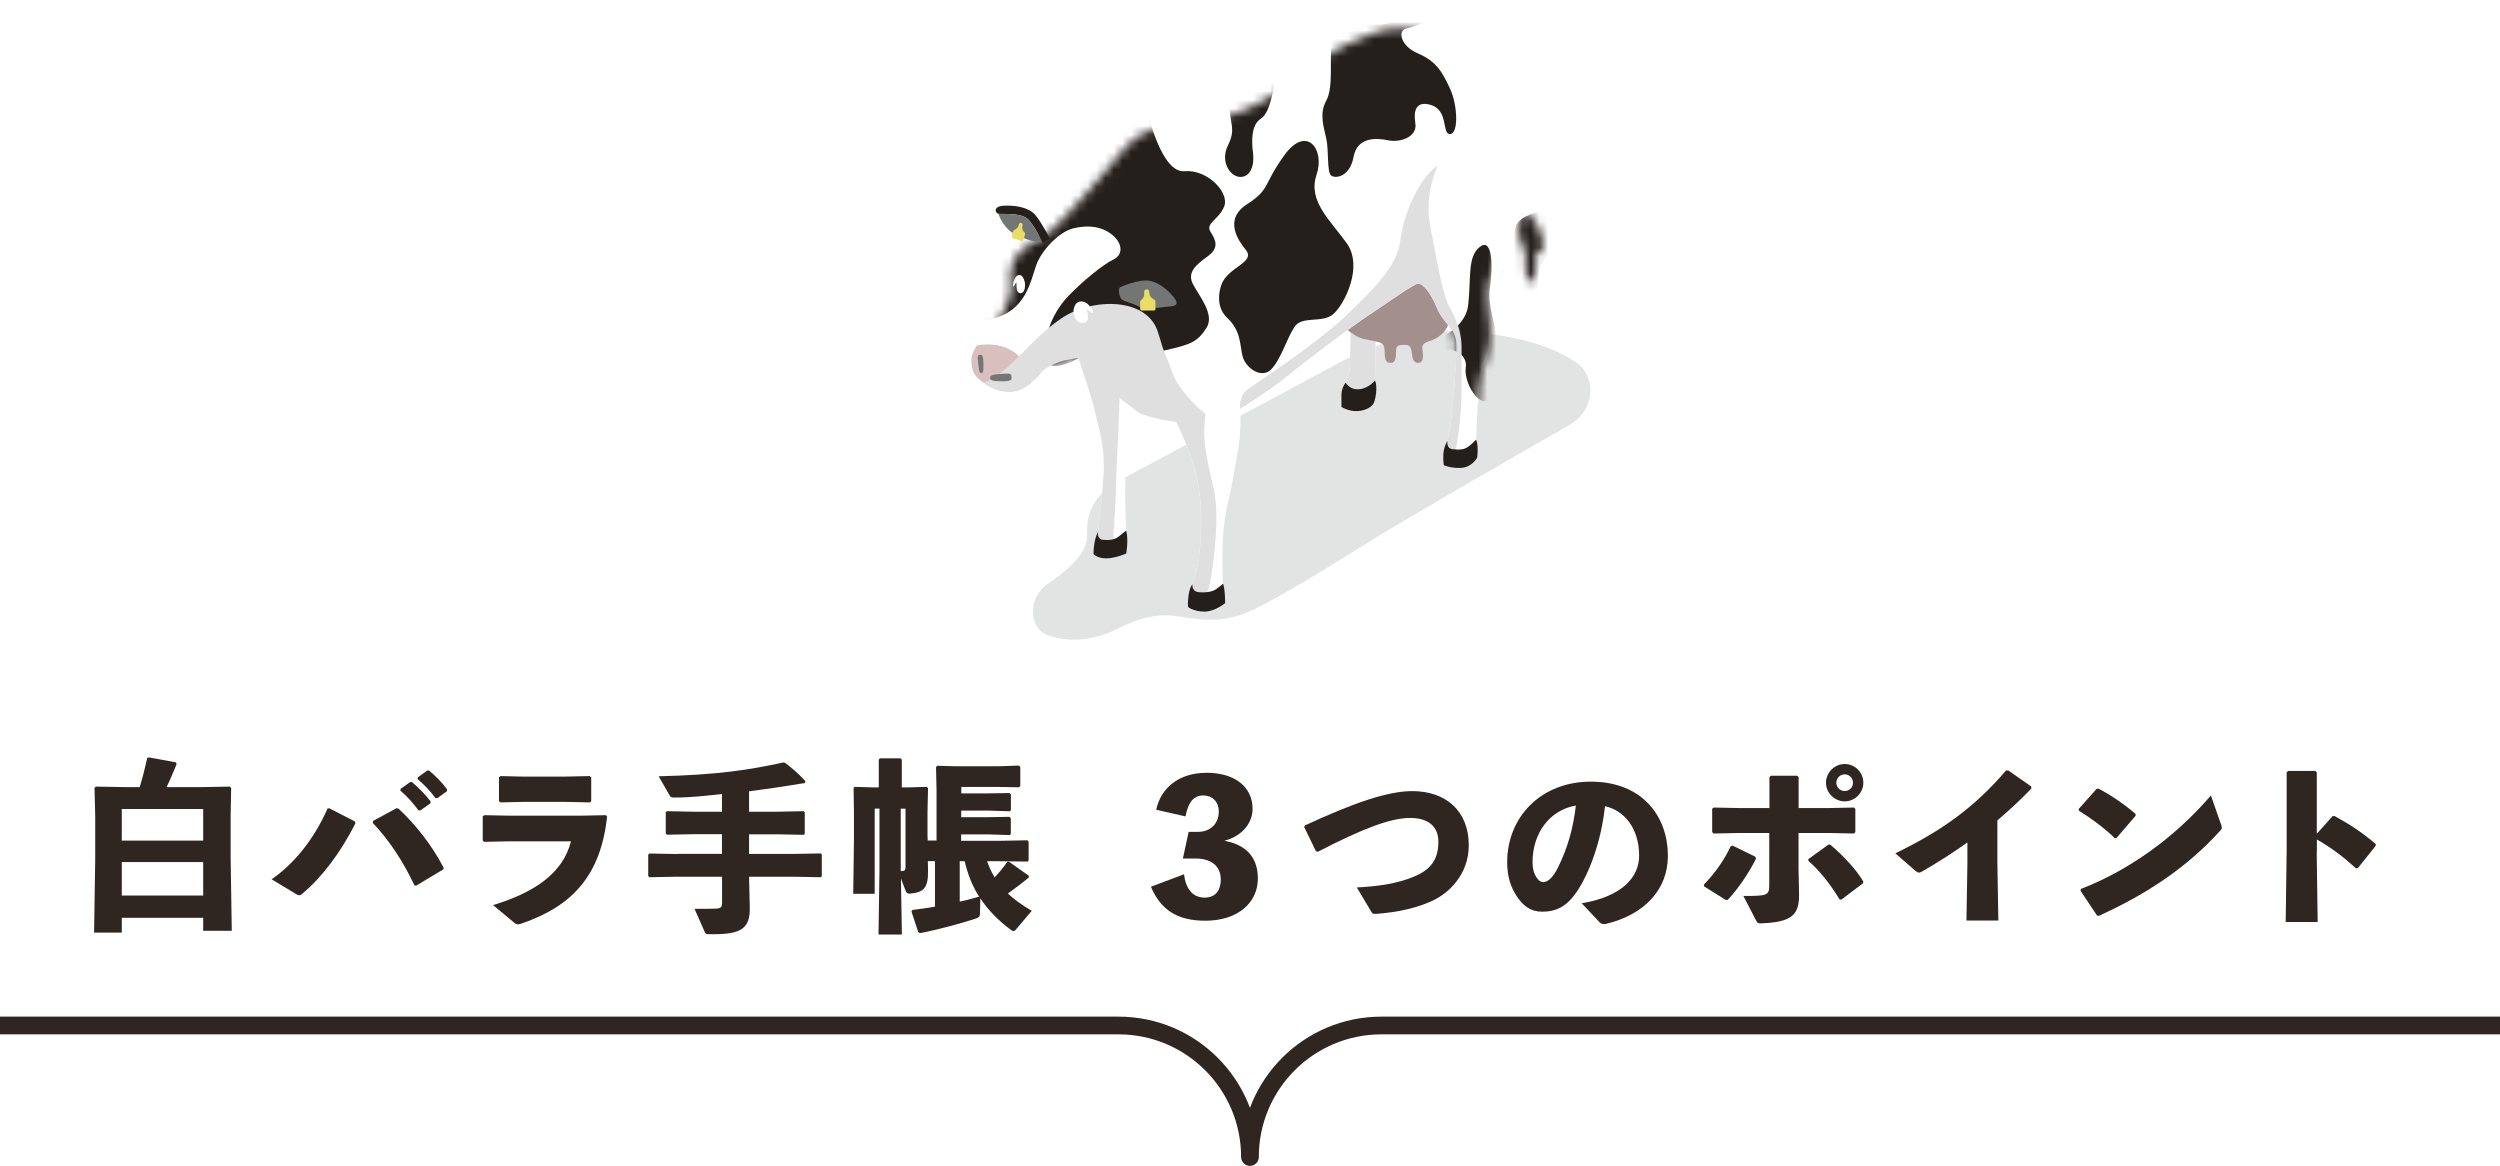
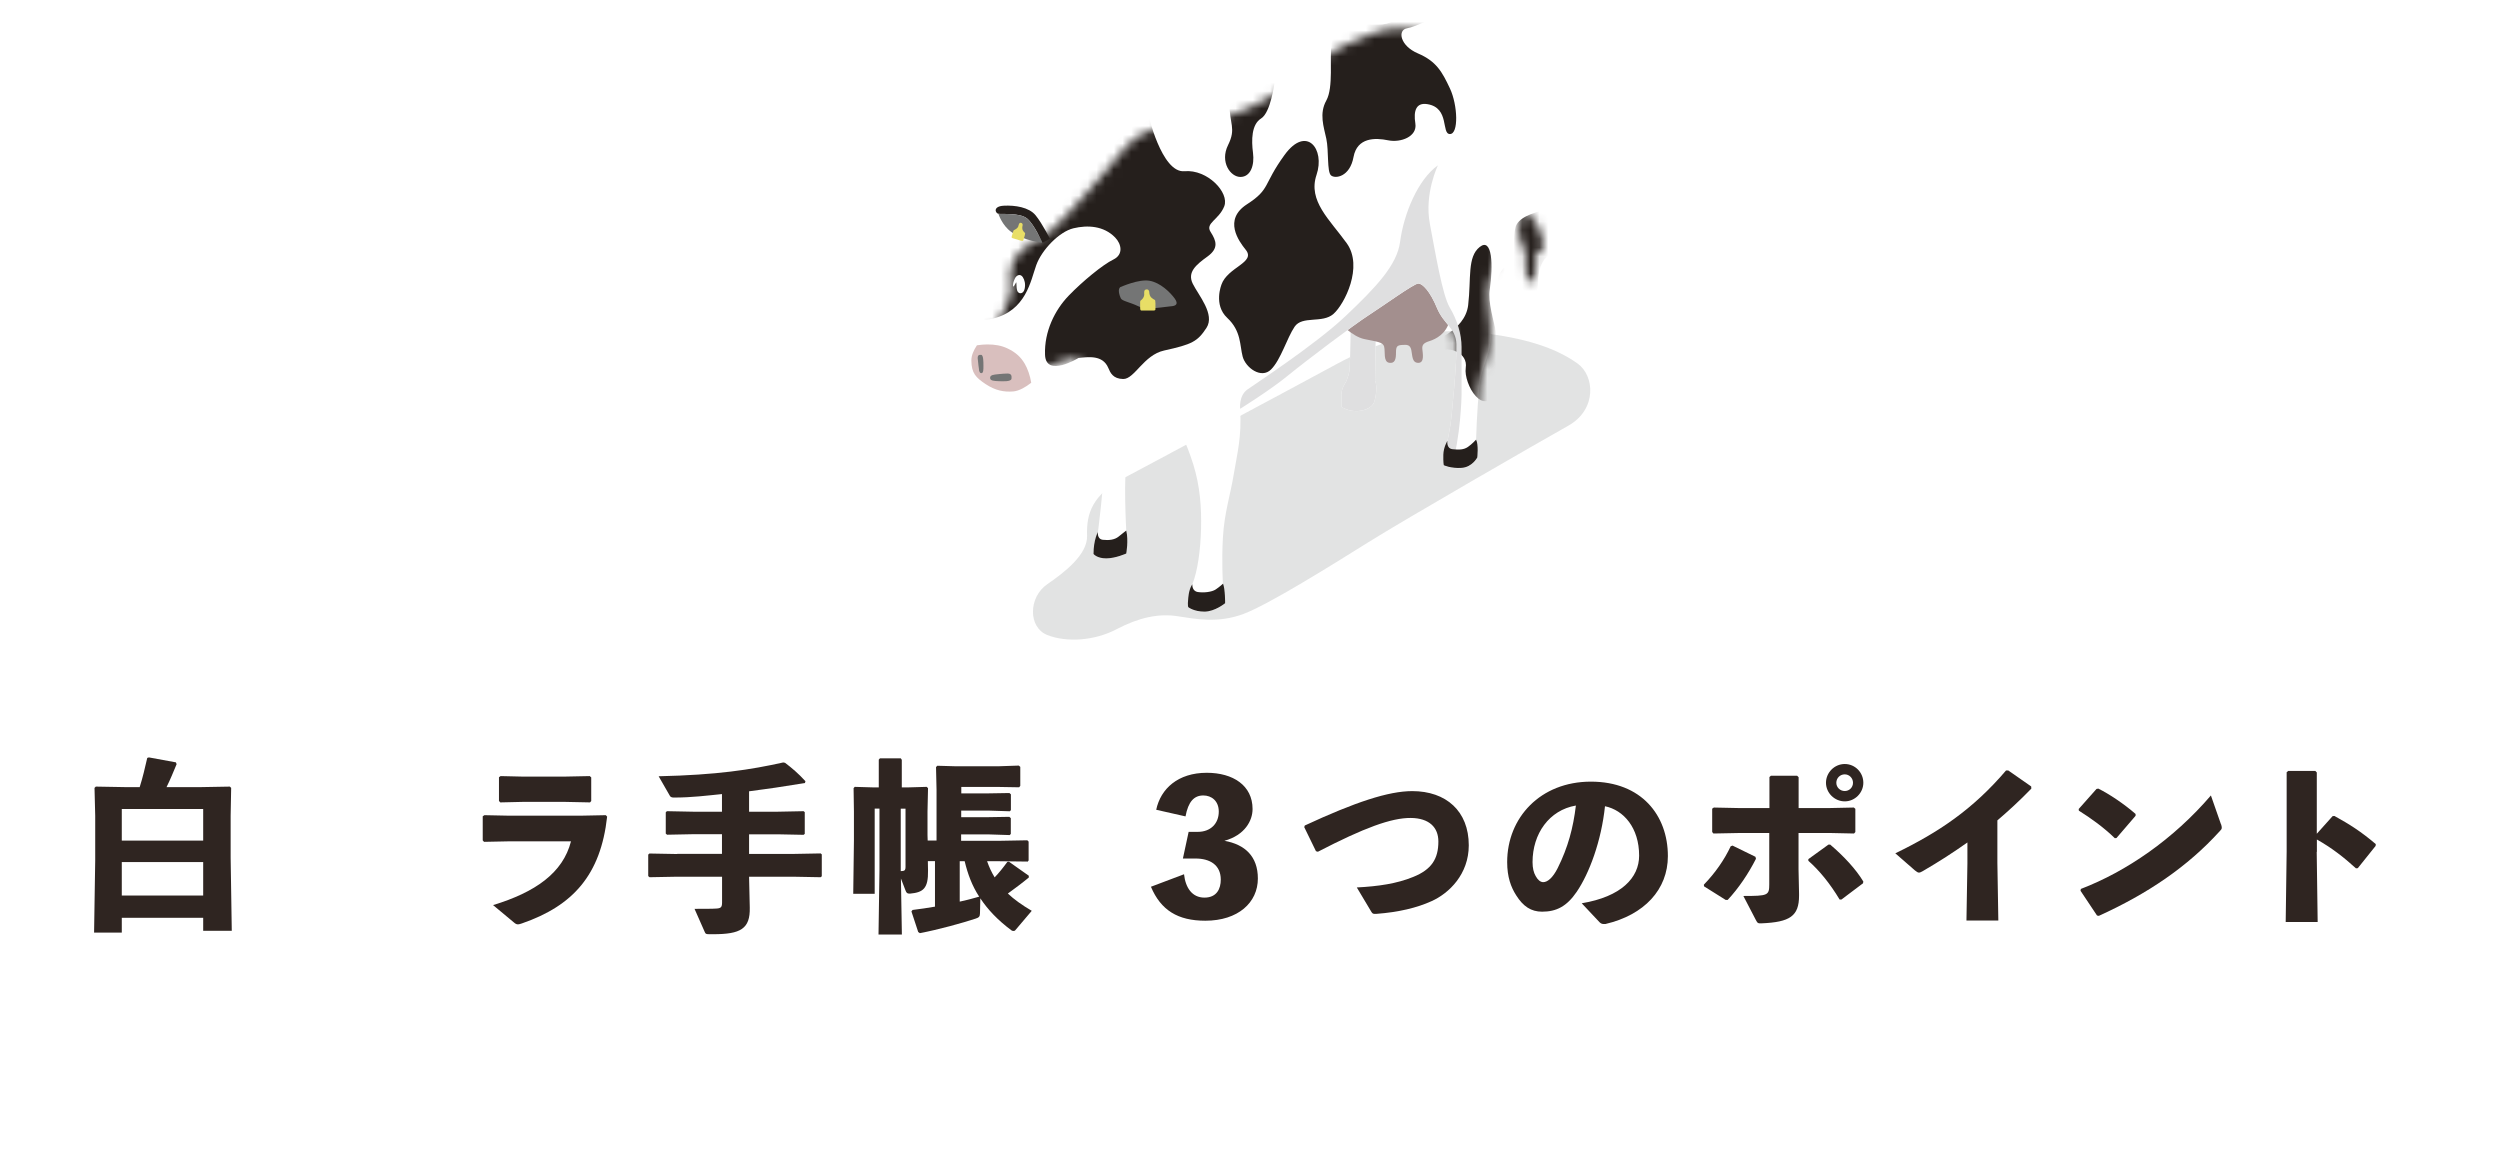
<svg xmlns="http://www.w3.org/2000/svg" viewBox="0 0 287.79 134.21">
  <defs>
    <style>
      .cls-1 {
        mask: url(#mask);
      }

      .cls-2 {
        filter: url(#luminosity-invert);
      }

      .cls-3 {
        fill: #dfdfe0;
      }

      .cls-3, .cls-4 {
        mix-blend-mode: multiply;
      }

      .cls-4 {
        fill: #adaeae;
        opacity: .35;
      }

      .cls-5 {
        fill: #d9bfbe;
      }

      .cls-6 {
        isolation: isolate;
      }

      .cls-7 {
        fill: none;
        stroke: #2f2521;
        stroke-linejoin: round;
        stroke-width: 2.04px;
      }

      .cls-8 {
        fill: #2f2521;
      }

      .cls-9 {
        fill: #fff;
      }

      .cls-10 {
        fill: #a38f8e;
      }

      .cls-11 {
        fill: #251f1c;
      }

      .cls-12 {
        mix-blend-mode: darken;
      }

      .cls-13 {
        fill: #747575;
      }

      .cls-14 {
        fill: #e8de66;
      }
    </style>
    <filter id="luminosity-invert" x="104.72" y="0" width="77.39" height="70.41" color-interpolation-filters="sRGB" filterUnits="userSpaceOnUse">
      <feColorMatrix result="cm" values="-1 0 0 0 1 0 -1 0 0 1 0 0 -1 0 1 0 0 0 1 0" />
    </filter>
    <mask id="mask" x="104.72" y="0" width="77.39" height="70.41" maskUnits="userSpaceOnUse">
      <g class="cls-2">
        <path class="cls-11" d="M124.14,41.22s1.35,3.88,1.8,5.74c.45,1.86,1.13,4.11,1.13,6.58s-.68,7.71-.68,7.71c0,0-.51.9-.51,2.53,0,0,.39.51,1.46.51s2.31-.56,2.31-.56c0,0,.28-1.52,0-2.64,0,0-.37-6.58.13-8.33.49-1.74,1.34-2.87,1.28-5.23,0,0,1.29.68,4.33,1.07,0,0,1.18,2.31,1.97,4.84s.96,5.01.9,7.43-.39,4.89-1.01,6.41c0,0-.36.39-.47,1.52-.11,1.13.02,1.13.02,1.13,0,0,.64.5,1.84.5s2.38-.97,2.38-.97c0,0,.02-1.6-.24-2.26,0,0-.17-2.52,0-5.37.17-2.85.85-4.81,1.25-7.26.4-2.45.92-4.22.73-7.5,0,0,3.42-2.12,5.52-3.84,2.1-1.72,7.61-5.87,9.29-6.95,1.67-1.08,5.14-3.58,5.66-3.63s1.41.92,2.19,2.81c.78,1.89,2.17,2.29,2.24,4.15.07,1.86-.52,8.27-.71,9.43-.19,1.16-.33,1.74-.33,1.74,0,0-.45.71-.47,1.6s.05,1.2.05,1.2c0,0,.85.4,2.07.31,1.23-.09,1.79-1.2,1.79-1.2,0,0,.17-1.49-.14-2.05,0,0,.09-3.42.38-6.13.28-2.71,1.41-3.56,1.3-6.36s-.53-3.96-.12-5.85c.41-1.89,1.84-4.71,2.17-7.07.33-2.36.61-7.1.31-9.41-.31-2.31-1.27-5.26-2.33-6.86s-2.36-2.88-2.36-2.88c0,0-.19-.78.42-.99s1.74.19,2.78,1.3,1.86,1.77,2.12,2.59c.26.83.61,2.85.4,6.84-.21,3.98-.32,7.17.06,9.29,0,0-.55,1.6,0,2.62s.69,1.67.57,2.99c-.12,1.32.66,1.93.66,1.93,0,0,.73-.64.52-3.42,0,0,1.13-.07.8-1.53-.33-1.46-.71-2.26-1.58-2.78,0,0-.59-2.52-.24-6.06s.66-6.25.35-8.98c-.31-2.73-1.2-3.67-2.62-4.84-1.41-1.17-2.29-1.55-3.72-1.48-1.44.07-2.71,1.18-2.71,1.18,0,0-1.32-.79-3.44-1.19-2.12-.39-3.87-.39-5.73.34-1.86.73-3.98,1.49-7.02,3.87s-5.45,4.13-8.14,5.12c-2.69.99-4.36,1.2-6.41,1.32-2.05.12-4.9.71-6.53,2.5-1.63,1.79-3.44,4.13-4.64,5.47-1.2,1.34-3.68,4.15-4.71,4.83-1.04.68-2.76,1.34-3.68,2.85s-.14,2.95-.47,4.13-1.11,2.76-2.03,3.7c-.92.94-2.5,2.43-2.48,3.87.02,1.44.5,1.93,1.63,2.69s2.12.94,3.21.85,2.5-1.25,3.11-2.05c.61-.8,2.15-1.39,2.99-1.56.85-.17,1.39-.23,1.39-.23Z" />
      </g>
    </mask>
  </defs>
  <g class="cls-6">
    <g id="_レイヤー_2" data-name="レイヤー 2">
      <g id="_文字" data-name="文字">
        <g class="cls-12">
          <path class="cls-8" d="M23.39,107.15v-1.5h-9.37v1.71h-3.19l.13-8.31v-5.14l-.08-3.21.15-.15,3.36.06h1.69c.36-1.14.59-2.14.87-3.36l.19-.06,3.11.57.08.21c-.36.87-.74,1.8-1.16,2.64h3.95l3.34-.06.15.15-.06,3.21v4.82l.13,8.42h-3.28ZM14.02,96.77h9.37v-3.64h-9.37v3.64ZM14.02,103.09h9.37v-3.85h-9.37v3.85Z" />
-           <path class="cls-8" d="M37.89,93.04l2.96,1.52.06.23c-1.71,3.38-3.89,6.26-6.15,8.12-.13.11-.21.15-.32.15s-.19-.04-.34-.13l-2.83-1.71c2.75-1.9,4.99-4.84,6.43-8.14l.19-.04ZM42.95,94.5l2.69-1.46.23.04c1.97,1.84,3.81,4.15,5.2,6.81l-.04.19-3.13,1.88-.19-.04c-1.33-2.81-2.92-5.22-4.8-7.19l.04-.23ZM46.1,90.82l1.1-.78.21-.02c.78.66,1.52,1.4,2.16,2.24l-.02.21-1.16.82h-.21c-.66-.87-1.25-1.56-2.09-2.28l.02-.19ZM48.09,89.49l1.08-.78.21-.02c.78.66,1.46,1.33,2.09,2.18l-.02.21-1.1.8h-.21c-.66-.87-1.23-1.48-2.07-2.2l.02-.19Z" />
          <path class="cls-8" d="M58.64,96.85l-2.92.06-.15-.17v-2.77l.19-.13,2.9.06h8.12l2.96-.06.15.17c-.74,6.7-3.93,10.26-9.81,12.29-.19.06-.34.11-.44.11-.17,0-.3-.06-.49-.23l-2.39-1.99c4.86-1.48,8.04-3.7,8.97-7.34h-7.08ZM68.07,92.2l-.15.17-2.86-.06h-4.89l-2.58.06-.15-.17v-2.73l.19-.13,2.56.06h4.78l2.92-.06.17.15v2.71Z" />
          <path class="cls-8" d="M77.95,98.29h5.16v-2.26h-3.34l-2.98.06-.15-.13v-2.45l.13-.13,3,.06h3.34v-2.03c-1.69.17-3.47.4-5.5.4h-.08c-.21,0-.34-.08-.4-.17l-1.31-2.28c6.75-.15,10.62-.76,14.34-1.59l.21.04c.78.59,1.54,1.23,2.35,2.12l-.06.21c-2.43.4-4.46.7-6.43.95v2.35h3.28l3-.06.13.11v2.5l-.13.11-3-.06h-3.28v2.26h5.03l3.21-.06.13.11v2.52l-.13.11-3.21-.06h-5.03l.08,3.55c.06,2.45-1.06,3.07-4.19,3.07h-.44c-.42,0-.46-.04-.55-.25l-1.18-2.67c.99,0,2.24,0,2.6-.04.44-.04.57-.17.57-.68v-2.98h-5.16l-3.19.06-.15-.13v-2.47l.13-.13,3.21.06Z" />
          <path class="cls-8" d="M118.22,99.18l-3.24-.04h-1.35c.23.66.51,1.27.87,1.86.49-.51.95-1.08,1.46-1.78l.19-.02,2.28,1.61v.21c-.85.7-1.63,1.27-2.41,1.84.72.68,1.63,1.33,2.75,1.99l-1.9,2.24c-.04.06-.13.08-.21.08-.06,0-.15-.02-.21-.06-1.59-1.18-2.75-2.41-3.6-3.7l-.04,1.73c0,.38-.13.49-.51.61-1.48.49-4.29,1.27-6.41,1.67l-.19-.13-.78-2.37.13-.17c.87-.11,1.73-.23,2.58-.38v-5.24h-.82l.02,1.08c.04,2.09-.57,2.52-2.07,2.66h-.08c-.23,0-.34-.08-.44-.36l-.53-1.38.11,6.45h-2.69l.11-7.44v-7.06h-.55v9.81h-2.47l.08-6.13v-3.34l-.04-2.69.13-.15,2.07.06h.7v-3.19l.13-.15h2.41l.11.17v3.17h.8l2.07-.06.15.15-.06,2.69v2.73l.02.61h1.02v-5.84l-.06-2.62.15-.15,2.12.06h4.91l2.35-.08.17.15v2.18l-.13.17-2.33-.04h-4.33v.74h3.11l2.43-.04.17.15v1.82l-.13.13-2.5-.08h-3.09v.76h3.11l2.43-.04.17.15v1.82l-.13.13-2.5-.08h-3.09v.74h4.38l3.24-.06.15.15v2.18l-.15.15ZM104.24,93.09h-.55v7.19c.08,0,.17-.02.25-.02.19-.02.3-.11.3-.44v-6.73ZM110.48,99.14v4.65c.74-.15,1.5-.36,2.24-.57-.82-1.25-1.33-2.64-1.67-4.08h-.57Z" />
          <path class="cls-8" d="M133.1,93.21c.51-2.41,2.5-4.25,5.82-4.25,3.02,0,5.27,1.46,5.27,4.17,0,1.33-.87,3-3.24,3.66,2.37.42,3.85,1.8,3.85,4.34,0,2.77-2.28,4.86-6.05,4.86-3.17,0-5.12-1.21-6.26-3.91l3.81-1.44c.17,1.56.93,2.69,2.35,2.69s1.88-1.02,1.88-2.07c0-1.69-1.25-2.43-2.9-2.43h-1.46l.66-3.07h1.06c1.46,0,2.41-.95,2.41-2.33,0-1.25-.85-1.86-1.78-1.86-1.06,0-1.73.7-2.05,2.41l-3.36-.76Z" />
          <path class="cls-8" d="M151.49,97.99l-1.35-2.77.06-.19c5.79-2.69,9.64-3.96,12.37-3.96,3.91,0,6.51,2.31,6.51,6.24,0,3.32-2.26,5.52-4.29,6.43-1.67.76-3.79,1.27-6.34,1.46-.34.02-.44,0-.57-.21l-1.69-2.83c2.5-.13,4.61-.44,6.49-1.21,2.12-.85,2.9-2.09,2.9-4.08,0-1.63-1.06-2.69-3.17-2.71-2.24-.02-5.39,1.14-10.7,3.89l-.21-.06Z" />
          <path class="cls-8" d="M182.09,103.98c4.55-.76,6.6-2.94,6.6-5.48,0-3.21-1.78-5.24-3.93-5.69-.42,4-1.8,7.72-3.26,9.86-1.14,1.67-2.33,2.28-3.98,2.28-1.27,0-2.18-.61-2.98-1.88-.61-.95-1.04-2.12-1.04-3.83,0-5.12,3.83-9.26,9.64-9.26s8.86,3.87,8.86,8.57c0,3.85-2.71,6.77-7.19,7.82h-.19c-.17,0-.32-.04-.49-.21l-2.05-2.18ZM176.42,99.24c0,.7.13,1.21.36,1.61.23.42.53.7.87.7.49,0,1.1-.49,1.67-1.63,1.18-2.37,1.78-4.61,2.09-7.19-3.09.53-4.99,3.26-4.99,6.51Z" />
          <path class="cls-8" d="M198.66,103.6l-2.5-1.57-.02-.19c1.31-1.35,2.37-2.88,3.09-4.42l.21-.08,2.64,1.29.06.23c-.87,1.71-1.99,3.38-3.26,4.74h-.23ZM200.18,93.02h3.51v-3.57l.17-.15h3.02l.17.17v3.55h3.55l2.81-.06.17.15v2.67l-.15.17-2.77-.06h-3.62v4.19l.06,2.81v.21c0,2.37-1.06,3.05-4.31,3.19-.42.02-.47-.02-.66-.38l-1.44-2.77c2.83,0,2.98-.06,2.98-1.35v-5.9h-3.4l-3.02.06-.15-.17v-2.69l.19-.13,2.88.06ZM214.45,101.69l-2.47,1.86h-.21c-1.12-1.86-2.33-3.34-3.6-4.46v-.19l2.31-1.67h.21c1.56,1.33,2.96,2.83,3.81,4.25l-.04.21ZM214.5,90.11c0,1.16-.97,2.14-2.14,2.14s-2.16-.97-2.16-2.14.97-2.16,2.16-2.16,2.14.97,2.14,2.16ZM211.39,90.11c0,.53.44.95.97.95s.95-.42.95-.95-.42-.97-.95-.97-.97.42-.97.97Z" />
          <path class="cls-8" d="M226.37,105.97l.11-6.58v-2.41c-1.61,1.14-3.28,2.22-5.14,3.3-.19.11-.32.17-.44.17s-.25-.08-.46-.25l-2.26-1.97c4.97-2.41,8.9-5.03,12.75-9.54h.25l2.64,1.84.02.25c-1.35,1.4-2.67,2.6-3.91,3.66v4.89l.11,6.64h-3.66Z" />
          <path class="cls-8" d="M239.29,93.13l2.05-2.31.21-.04c1.27.63,2.96,1.76,4.29,2.92v.21l-2.2,2.56-.19.02c-1.27-1.23-2.69-2.26-4.14-3.17l-.02-.19ZM255.68,94.88c.06.17.08.3.08.4,0,.15-.06.23-.21.38-3.76,4.15-8.35,7.23-13.94,9.77l-.21-.04-1.9-2.85.04-.21c5.25-2.01,10.66-5.73,14.97-10.76l1.16,3.32Z" />
          <path class="cls-8" d="M266.69,98.06l.11,8.08h-3.68l.11-8.12v-9.12l.17-.15h3.13l.17.17v7.06l1.82-2.03.21-.02c1.76.97,3.07,1.8,4.76,3.24l-.02.21-2.05,2.56-.21.02c-1.42-1.29-2.81-2.37-4.5-3.32v1.42Z" />
        </g>
-         <path class="cls-7" d="M287.79,118.05h-128.76c-8.36,0-15.14,6.78-15.14,15.14v-2.89,2.89c0-8.36-6.78-15.14-15.14-15.14H0" />
        <g>
          <path class="cls-4" d="M129.34,55.05s19.88-10.61,24.47-13.11c4.59-2.51,10.02-4.23,15.45-3.74,5.43.49,9.53,1.61,12.36,3.66,1.94,1.4,2.25,5.27-1.09,7.15-3.34,1.87-18.79,10.77-22.96,13.38-4.18,2.61-11.51,7.2-14.44,8.29-2.93,1.09-5.46.58-7.62.25-2.16-.33-4.44.17-6.97,1.5-2.54,1.34-5.76,1.55-7.98.67s-2.18-4.35,0-5.85c1.98-1.36,4.66-3.42,4.58-5.6-.09-2.54.61-4.68,4.2-6.6Z" />
          <path class="cls-9" d="M155.52,35.46s-.07,6.49-.18,7.22-.44,1.36-.44,1.36c0,0-.48.63-.48,1.4v1.4s.81.55,1.88.48,1.66-.55,1.84-.92.48-1.88.15-2.58l.15-10.43-2.91,2.06Z" />
          <path class="cls-3" d="M155.52,35.46s-.07,6.49-.18,7.22-.44,1.36-.44,1.36c0,0-.48.63-.48,1.4v1.4s.81.55,1.88.48,1.66-.55,1.84-.92.48-1.88.15-2.58l.15-10.43-2.91,2.06Z" />
          <path class="cls-10" d="M154.25,37.19s1.41,1.54,2.79,1.84c1.38.3,2.16.32,2.3.89s-.12,1.72.57,1.84.79-.46.79-1.16.11-.85.7-.89.92-.03,1.06.57.05,1.49.81,1.49.49-1.16.46-1.62.16-.68.84-.89,1.98-.84,2.3-2.41c.32-1.57-1.84-5.23-3.76-5.23s-8.85,5.58-8.85,5.58Z" />
          <path class="cls-9" d="M124.14,41.22s1.35,3.88,1.8,5.74c.45,1.86,1.13,4.11,1.13,6.58s-.68,7.71-.68,7.71c0,0-.51.9-.51,2.53,0,0,.39.51,1.46.51s2.31-.56,2.31-.56c0,0,.28-1.52,0-2.64,0,0-.37-6.58.13-8.33.49-1.74,1.34-2.87,1.28-5.23,0,0,1.29.68,4.33,1.07,0,0,1.18,2.31,1.97,4.84s.96,5.01.9,7.43-.39,4.89-1.01,6.41c0,0-.36.39-.47,1.52-.11,1.13.02,1.13.02,1.13,0,0,.64.5,1.84.5s2.38-.97,2.38-.97c0,0,.02-1.6-.24-2.26,0,0-.17-2.52,0-5.37.17-2.85.85-4.81,1.25-7.26.4-2.45.92-4.22.73-7.5,0,0,3.42-2.12,5.52-3.84,2.1-1.72,7.61-5.87,9.29-6.95,1.67-1.08,5.14-3.58,5.66-3.63s1.41.92,2.19,2.81c.78,1.89,2.17,2.29,2.24,4.15.07,1.86-.52,8.27-.71,9.43-.19,1.16-.33,1.74-.33,1.74,0,0-.45.71-.47,1.6s.05,1.2.05,1.2c0,0,.85.4,2.07.31,1.23-.09,1.79-1.2,1.79-1.2,0,0,.17-1.49-.14-2.05,0,0,.09-3.42.38-6.13.28-2.71,1.41-3.56,1.3-6.36s-.53-3.96-.12-5.85c.41-1.89,1.84-4.71,2.17-7.07.33-2.36.61-7.1.31-9.41-.31-2.31-1.27-5.26-2.33-6.86s-2.36-2.88-2.36-2.88c0,0-.19-.78.42-.99s1.74.19,2.78,1.3,1.86,1.77,2.12,2.59c.26.83.61,2.85.4,6.84-.21,3.98-.32,7.17.06,9.29,0,0-.55,1.6,0,2.62s.69,1.67.57,2.99c-.12,1.32.66,1.93.66,1.93,0,0,.73-.64.52-3.42,0,0,1.13-.07.8-1.53-.33-1.46-.71-2.26-1.58-2.78,0,0-.59-2.52-.24-6.06s.66-6.25.35-8.98c-.31-2.73-1.2-3.67-2.62-4.84-1.41-1.17-2.29-1.55-3.72-1.48-1.44.07-2.71,1.18-2.71,1.18,0,0-1.32-.79-3.44-1.19-2.12-.39-3.87-.39-5.73.34-1.86.73-3.98,1.49-7.02,3.87s-5.45,4.13-8.14,5.12c-2.69.99-4.36,1.2-6.41,1.32-2.05.12-4.9.71-6.53,2.5-1.63,1.79-3.44,4.13-4.64,5.47-1.2,1.34-3.68,4.15-4.71,4.83-1.04.68-2.76,1.34-3.68,2.85s-.14,2.95-.47,4.13-1.11,2.76-2.03,3.7c-.92.94-2.5,2.43-2.48,3.87.02,1.44.5,1.93,1.63,2.69s2.12.94,3.21.85,2.5-1.25,3.11-2.05c.61-.8,2.15-1.39,2.99-1.56.85-.17,1.39-.23,1.39-.23Z" />
          <g class="cls-1">
            <g>
              <path class="cls-11" d="M161.85,0s-.3,2.89-3.2,2.83-5.13.42-5.37,2.17c-.24,1.75.24,5.06-.6,6.57-.84,1.51-.3,3.01,0,4.4.3,1.39.06,3.8.54,4.22s2.17.18,2.59-2.11c.42-2.29,2.53-2.23,3.98-1.93,1.45.3,3.38-.42,3.14-1.93-.24-1.51.11-2.44,1.39-2.23,2.59.42,1.57,3.44,2.59,3.44s.9-3.33,0-5.25c-.9-1.92-1.57-3.13-3.68-4.03-2.11-.9-2.35-2.71-1.27-2.89s3.5-1.45,3.5-1.45l-3.62-1.81Z" />
              <path class="cls-11" d="M145.79,7.93s-4.22,1.66-4.25,4.01.8,2.8-.17,4.76c-.97,1.96.29,3.69,1.44,3.67s1.62-1.33,1.43-2.78-.18-3.26.93-3.95c1.11-.68,1.53-4.05,1.53-4.05l-.91-1.66Z" />
              <path class="cls-11" d="M181.18,23.77s-6.23.19-6.74,2.45c-.51,2.26.55,2.97-1.2,4.54-1.76,1.56-.34,3.66,1.26,4.02s2.53-.74,2.56-2.21c.03-1.47.4-3.21,2.09-3.5s2.96-3.39,2.96-3.39l-.93-1.91Z" />
              <path class="cls-11" d="M164.61,39.4s4.04-1.21,4.4-4.28-.12-5.55,1.33-6.69c1.45-1.15,1.57,2.17,1.15,4.94-.42,2.77,2.47,7.96.9,11.46-1.57,3.5-3.93-.66-3.66-2.47.28-1.81-1.95-2.47-3.1-1.99-1.15.48-1.03-.96-1.03-.96Z" />
              <path class="cls-11" d="M140.61,32.77s-.95,2.32.67,3.83,1.43,3.17,1.77,4.45c.34,1.28,2.14,2.61,3.27,1.48s1.83-3.62,2.71-4.92c.88-1.3,3.2-.35,4.47-1.47s3.47-5.44,1.53-8.14c-1.94-2.7-4.49-4.87-3.48-7.86,1.02-2.99-1.16-5.77-3.68-2.3-2.52,3.47-1.59,3.91-4.33,5.68-2.74,1.77-.94,4.24-.14,5.23,1.21,1.48-2.09,1.98-2.8,4.03Z" />
              <path class="cls-11" d="M104.72,36.7l27.41-23.71s1.57,6.96,4.22,6.72,5.2,2.47,4.58,4.04-2.23,1.93-1.57,2.95c.66,1.03.96,1.87-.36,2.83-1.33.96-2.35,1.81-1.69,3.14.66,1.33,2.59,3.52,1.57,5.08-1.03,1.57-1.65,1.89-4.87,2.6-2.37.52-3.41,3.31-4.72,3.28-1.16-.02-1.47-.71-1.71-1.28-.64-1.51-2.29-1.26-3.43-1.14,0,0-3.75,2.31-3.85-.37s1.13-5.15,2.72-6.8c1.59-1.65,3.94-3.58,5.14-4.16s.93-1.8.21-2.54c-1.31-1.35-3.17-1.45-4.8-1.06s-3.64,2.47-4.28,4.24c-.64,1.77-1.16,5.28-5.07,6.17s-9.49,0-9.49,0Z" />
            </g>
          </g>
          <path class="cls-11" d="M120.86,27.48s-.89-1.77-1.65-2.7c-.76-.93-2.38-1.17-3.66-1.1-1.28.07-.98.86-.62.93s2.48-.14,3.31.55c.83.69,1.76,2.8,1.76,2.8l.86-.48Z" />
          <path class="cls-13" d="M120,27.96s-.93-2.11-1.76-2.8c-.83-.69-2.95-.48-3.31-.55,0,0,.42,1.33,1.47,2.08,1.43,1.02,3.6,1.26,3.6,1.26Z" />
          <path class="cls-3" d="M164.6,25.75c-.66-3.46.93-6.72.93-6.72-2.29,1.62-3.93,5.55-4.36,8.82-.35,2.66-2.75,5.2-6.28,8.54-3.53,3.34-10.54,7.89-11.31,8.46-1,.73-.82,2.21-.82,2.21,0,0,3.42-2.12,5.52-3.84,2.1-1.72,7.61-5.87,9.29-6.95,1.67-1.08,5.14-3.58,5.66-3.63.52-.05,1.41.92,2.19,2.81.78,1.89,2.17,2.29,2.24,4.15.07,1.86-.52,8.27-.71,9.43-.19,1.16-.33,1.74-.33,1.74,0,0-.45.71-.47,1.6-.02.9.05,1.2.05,1.2,0,0,.32.15.85.25,1.12-3.41,1.2-8.36,1.2-8.36v-5.52c0-1.44-.5-3.11-1.36-4.54-.85-1.44-1.63-6.17-2.29-9.63Z" />
          <path class="cls-5" d="M117.93,41.82c-.44-.74-1.03-1.27-1.93-1.7-.73-.35-1.48-.47-2.35-.47-.35,0-.79.04-1.19.1-.38.57-.65,1.17-.64,1.77.02,1.44.5,1.93,1.63,2.69,1.13.75,2.12.94,3.21.85.65-.06,1.41-.49,2.05-1-.13-.81-.41-1.62-.77-2.23Z" />
-           <path class="cls-3" d="M139.71,56.27c-.66-3.07-1.4-5.36-.93-8.62,0,0-2.91-2.25-3.81-4.74-.89-2.48-.76-1.55-1.64-4.58-1.2-4.15-7.6-4.1-11.17-1.67-2.34,1.59-3.86,3.47-6.19,5.61-.92.84-1.68,1.37-2.75,1.78.07.05.14.1.22.15,1.13.75,2.12.94,3.21.85,1.08-.09,2.5-1.25,3.11-2.05.61-.8,2.15-1.39,2.99-1.56.85-.16,1.39-.23,1.39-.23,0,0,1.35,3.88,1.8,5.74.45,1.86,1.13,4.11,1.13,6.58s-.68,7.71-.68,7.71c0,0-.51.9-.51,2.53,0,0,.36.46,1.33.5.48-.75.87-1.69.97-2.85.31-3.65.27-6.33.43-9.2.16-2.87.27-6.41.27-6.41,0,0,.98.76,2.21,1.71.19.09,1.5.69,4.31,1.06,0,0,1.18,2.31,1.97,4.84.79,2.53.96,5.01.9,7.43-.06,2.42-.39,4.89-1.01,6.41,0,0-.36.39-.47,1.52-.11,1.13.02,1.13.02,1.13,0,0,.17.13.48.25.89-.67,1.76-1.64,2-2.99.54-3.07,1.09-7.84.43-10.91Z" />
          <path class="cls-13" d="M129.03,33.03s2.05-.93,3.3-.71c1.25.22,2.36,1.32,2.88,2.02s.11.89-.44.92-2.73.48-3.72,0-1.88-.6-2.03-.92-.42-1.14.01-1.32Z" />
          <path class="cls-13" d="M114.49,43.12s.97-.12,1.49-.12c.47,0,.49.28.46.59-.04.36-.95.31-1.48.29-.53-.02-.95-.05-.98-.33s.19-.39.51-.42Z" />
          <path class="cls-13" d="M112.7,42.53s-.12-.82-.15-1.27c-.02-.4.18-.43.4-.41.26.02.26.8.26,1.25s0,.81-.2.85-.28-.15-.32-.42Z" />
-           <path class="cls-11" d="M158.29,43.82c.33.7.04,2.21-.15,2.58s-.77.85-1.84.92-1.88-.48-1.88-.48v-1.4c0-.77.48-1.4.48-1.4,0,0,.45.85,1.53.77s1.86-1,1.86-1Z" />
          <path class="cls-11" d="M169.92,50.61c.31.57.14,2.05.14,2.05,0,0-.57,1.11-1.79,1.2-1.23.09-2.07-.31-2.07-.31,0,0-.07-.31-.05-1.2s.47-1.6.47-1.6c0,0-.15.88.59.96s1.29.07,1.77-.26c.48-.33.94-.84.94-.84Z" />
          <path class="cls-11" d="M129.65,61.08c.28,1.13,0,2.64,0,2.64,0,0-1.24.56-2.31.56s-1.46-.51-1.46-.51c0-1.63.51-2.53.51-2.53,0,0-.13.82.57.9s1.36,0,1.81-.37.89-.7.89-.7Z" />
          <path class="cls-11" d="M140.79,67.18c.26.66.24,2.26.24,2.26,0,0-1.18.97-2.38.97s-1.84-.5-1.84-.5c0,0-.14,0-.02-1.13.11-1.13.47-1.52.47-1.52,0,0-.08.77.62.89.7.11,1.62,0,2.06-.29.44-.29.85-.67.85-.67Z" />
-           <path class="cls-9" d="M123.75,35.14c.33-.62,1.11-.52,1.52-.09.27.28.51.56.56.89s-.47-.19-.65-.33.14.62.05,1.12-1,.69-1.4,0c-.37-.64-.28-1.2-.07-1.59Z" />
          <path class="cls-9" d="M117.76,31.93c-.29-.47-.75-.27-.94.15-.12.27-.23.54-.21.82s.26-.22.35-.37,0,.53.14.94.71.42.85-.21c.13-.58-.01-1.04-.2-1.34Z" />
          <path class="cls-14" d="M117.52,25.65c.2.03.23.2.19.34s-.05.38.03.52.16.23.22.27c.08.06.05.14,0,.35l-.16.53c-.03.09-.11.09-.24.06l-.99-.3c-.13-.04-.14-.1-.08-.29l.16-.53c.03-.09.08-.12.19-.17s.33-.2.38-.37.08-.45.32-.41Z" />
          <path class="cls-14" d="M131.95,33.32c.25-.04.35.15.35.33s.08.47.23.6.28.22.36.25c.11.04.11.14.12.41v.69c0,.12-.09.15-.26.15h-1.29c-.17.01-.2-.05-.21-.3v-.68c0-.11.04-.18.16-.26s.31-.36.31-.58-.07-.57.23-.61Z" />
        </g>
      </g>
    </g>
  </g>
</svg>